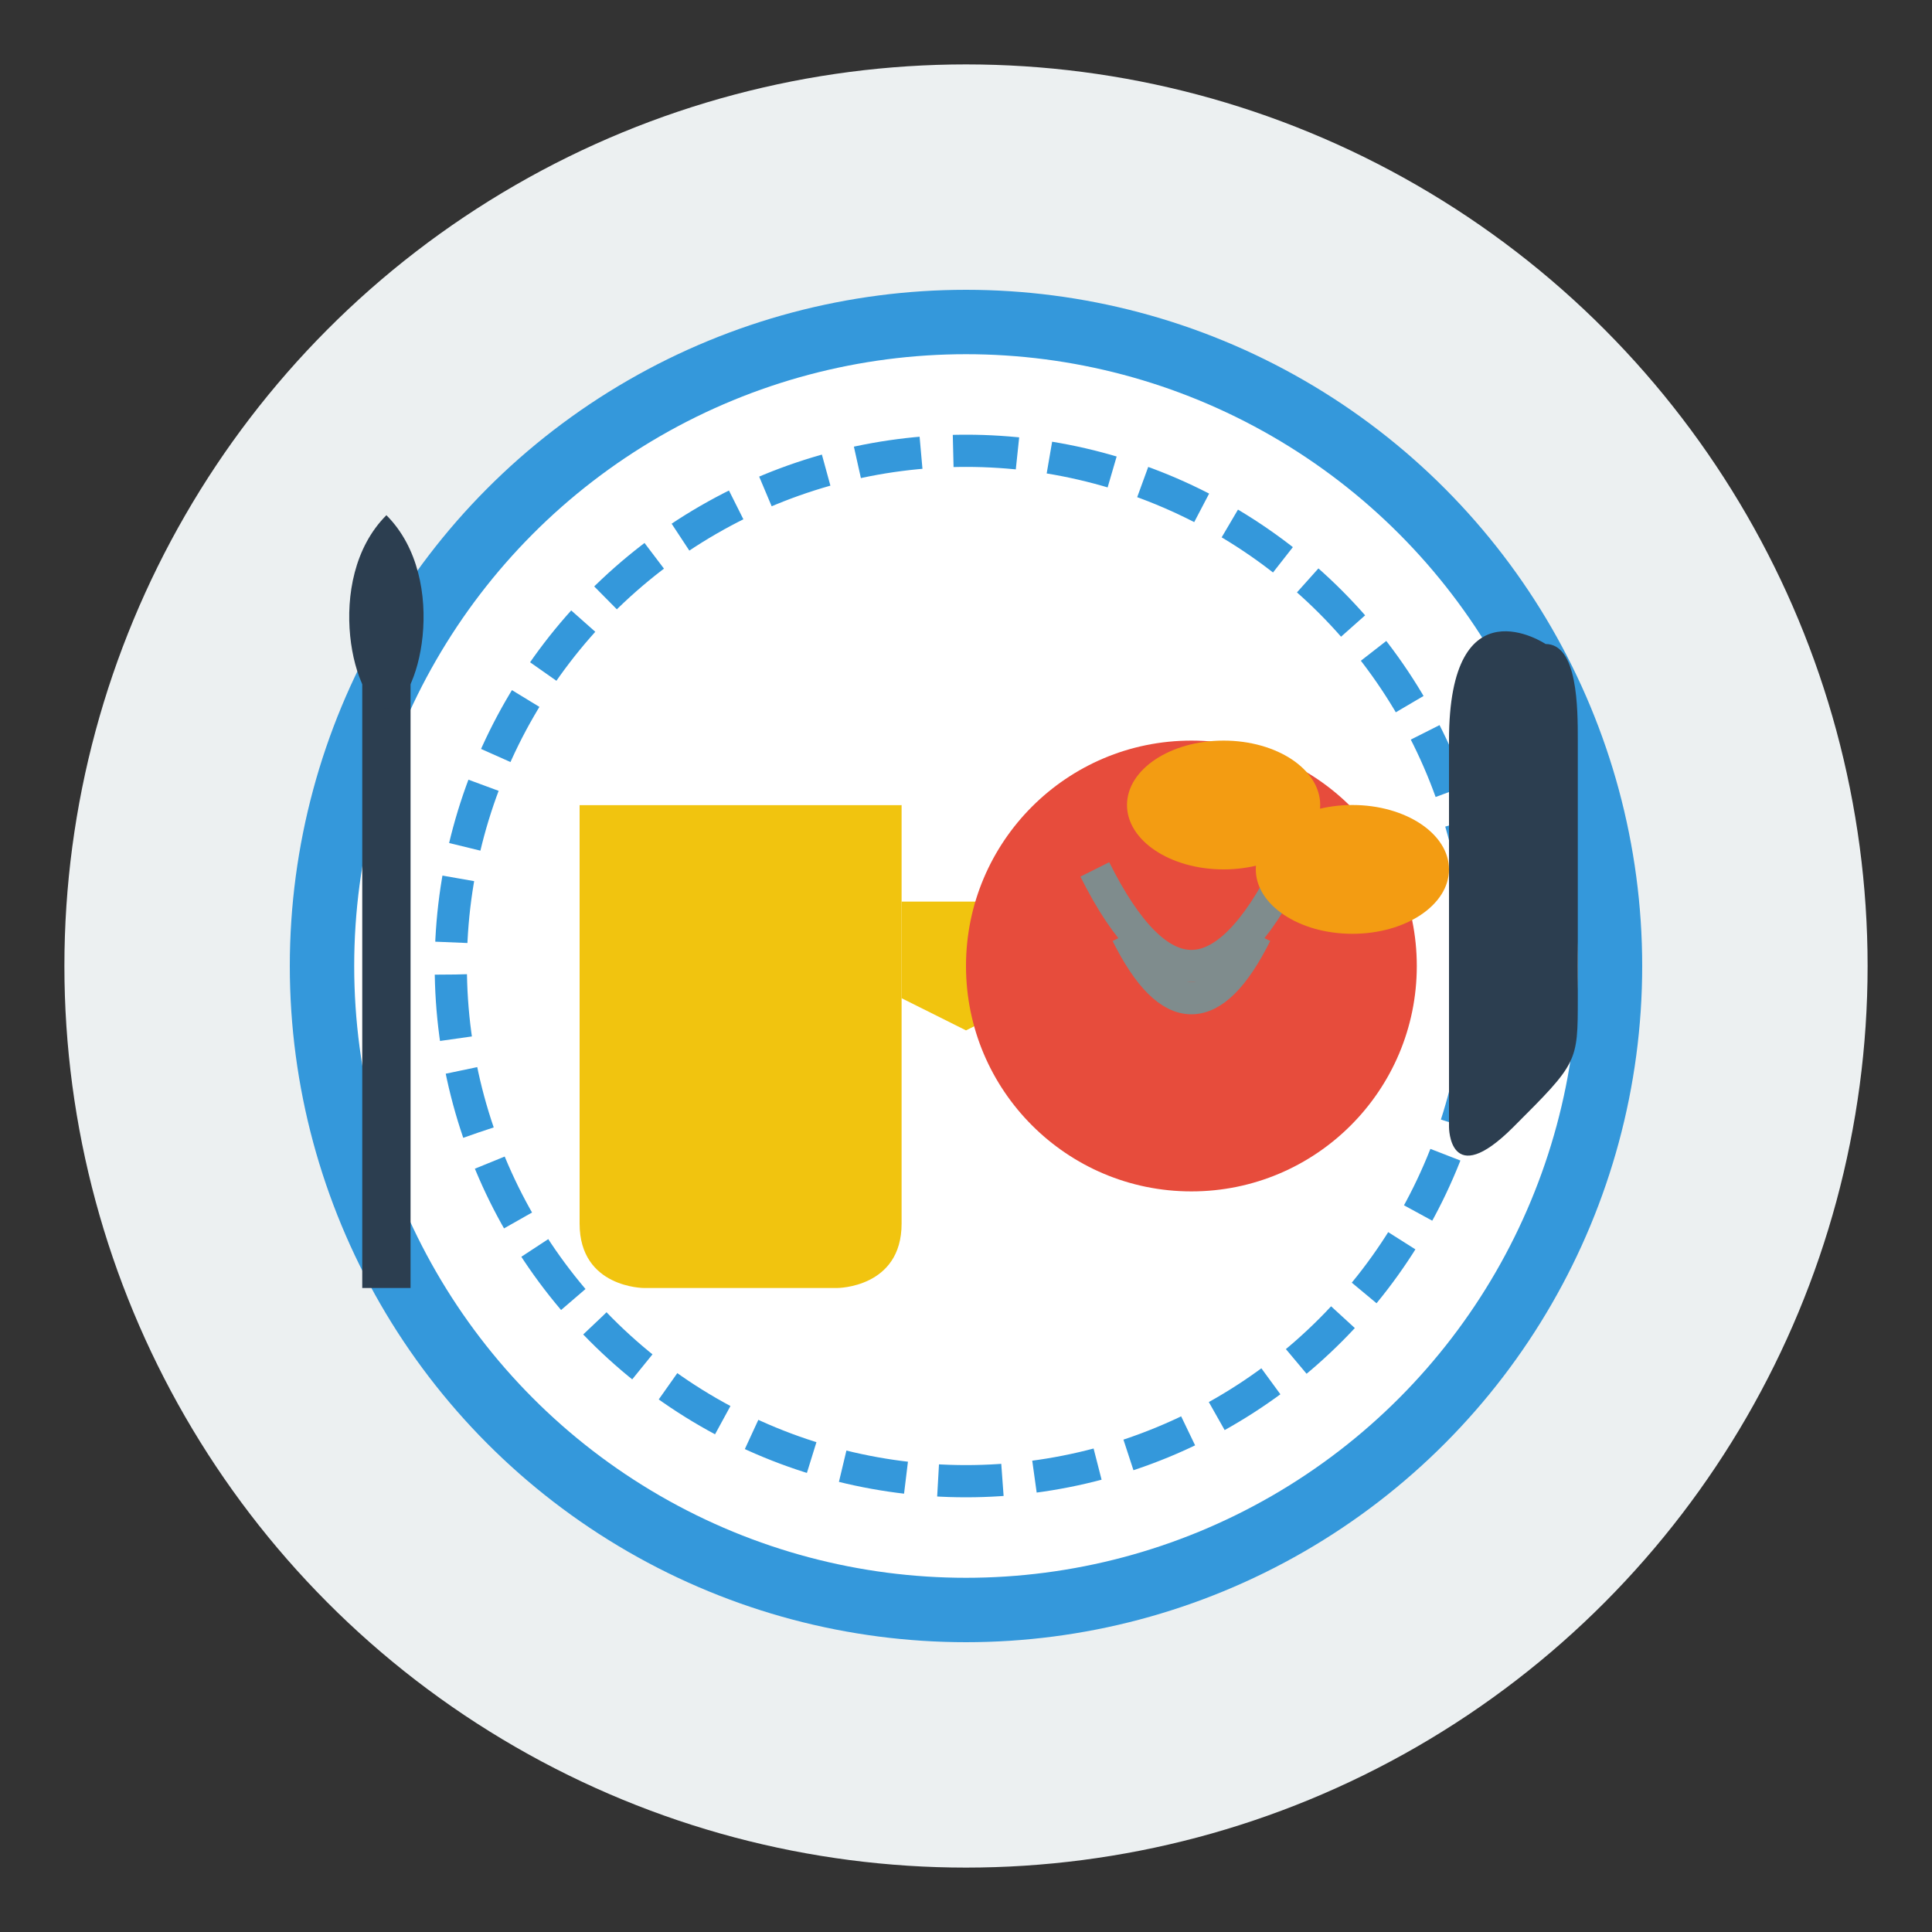
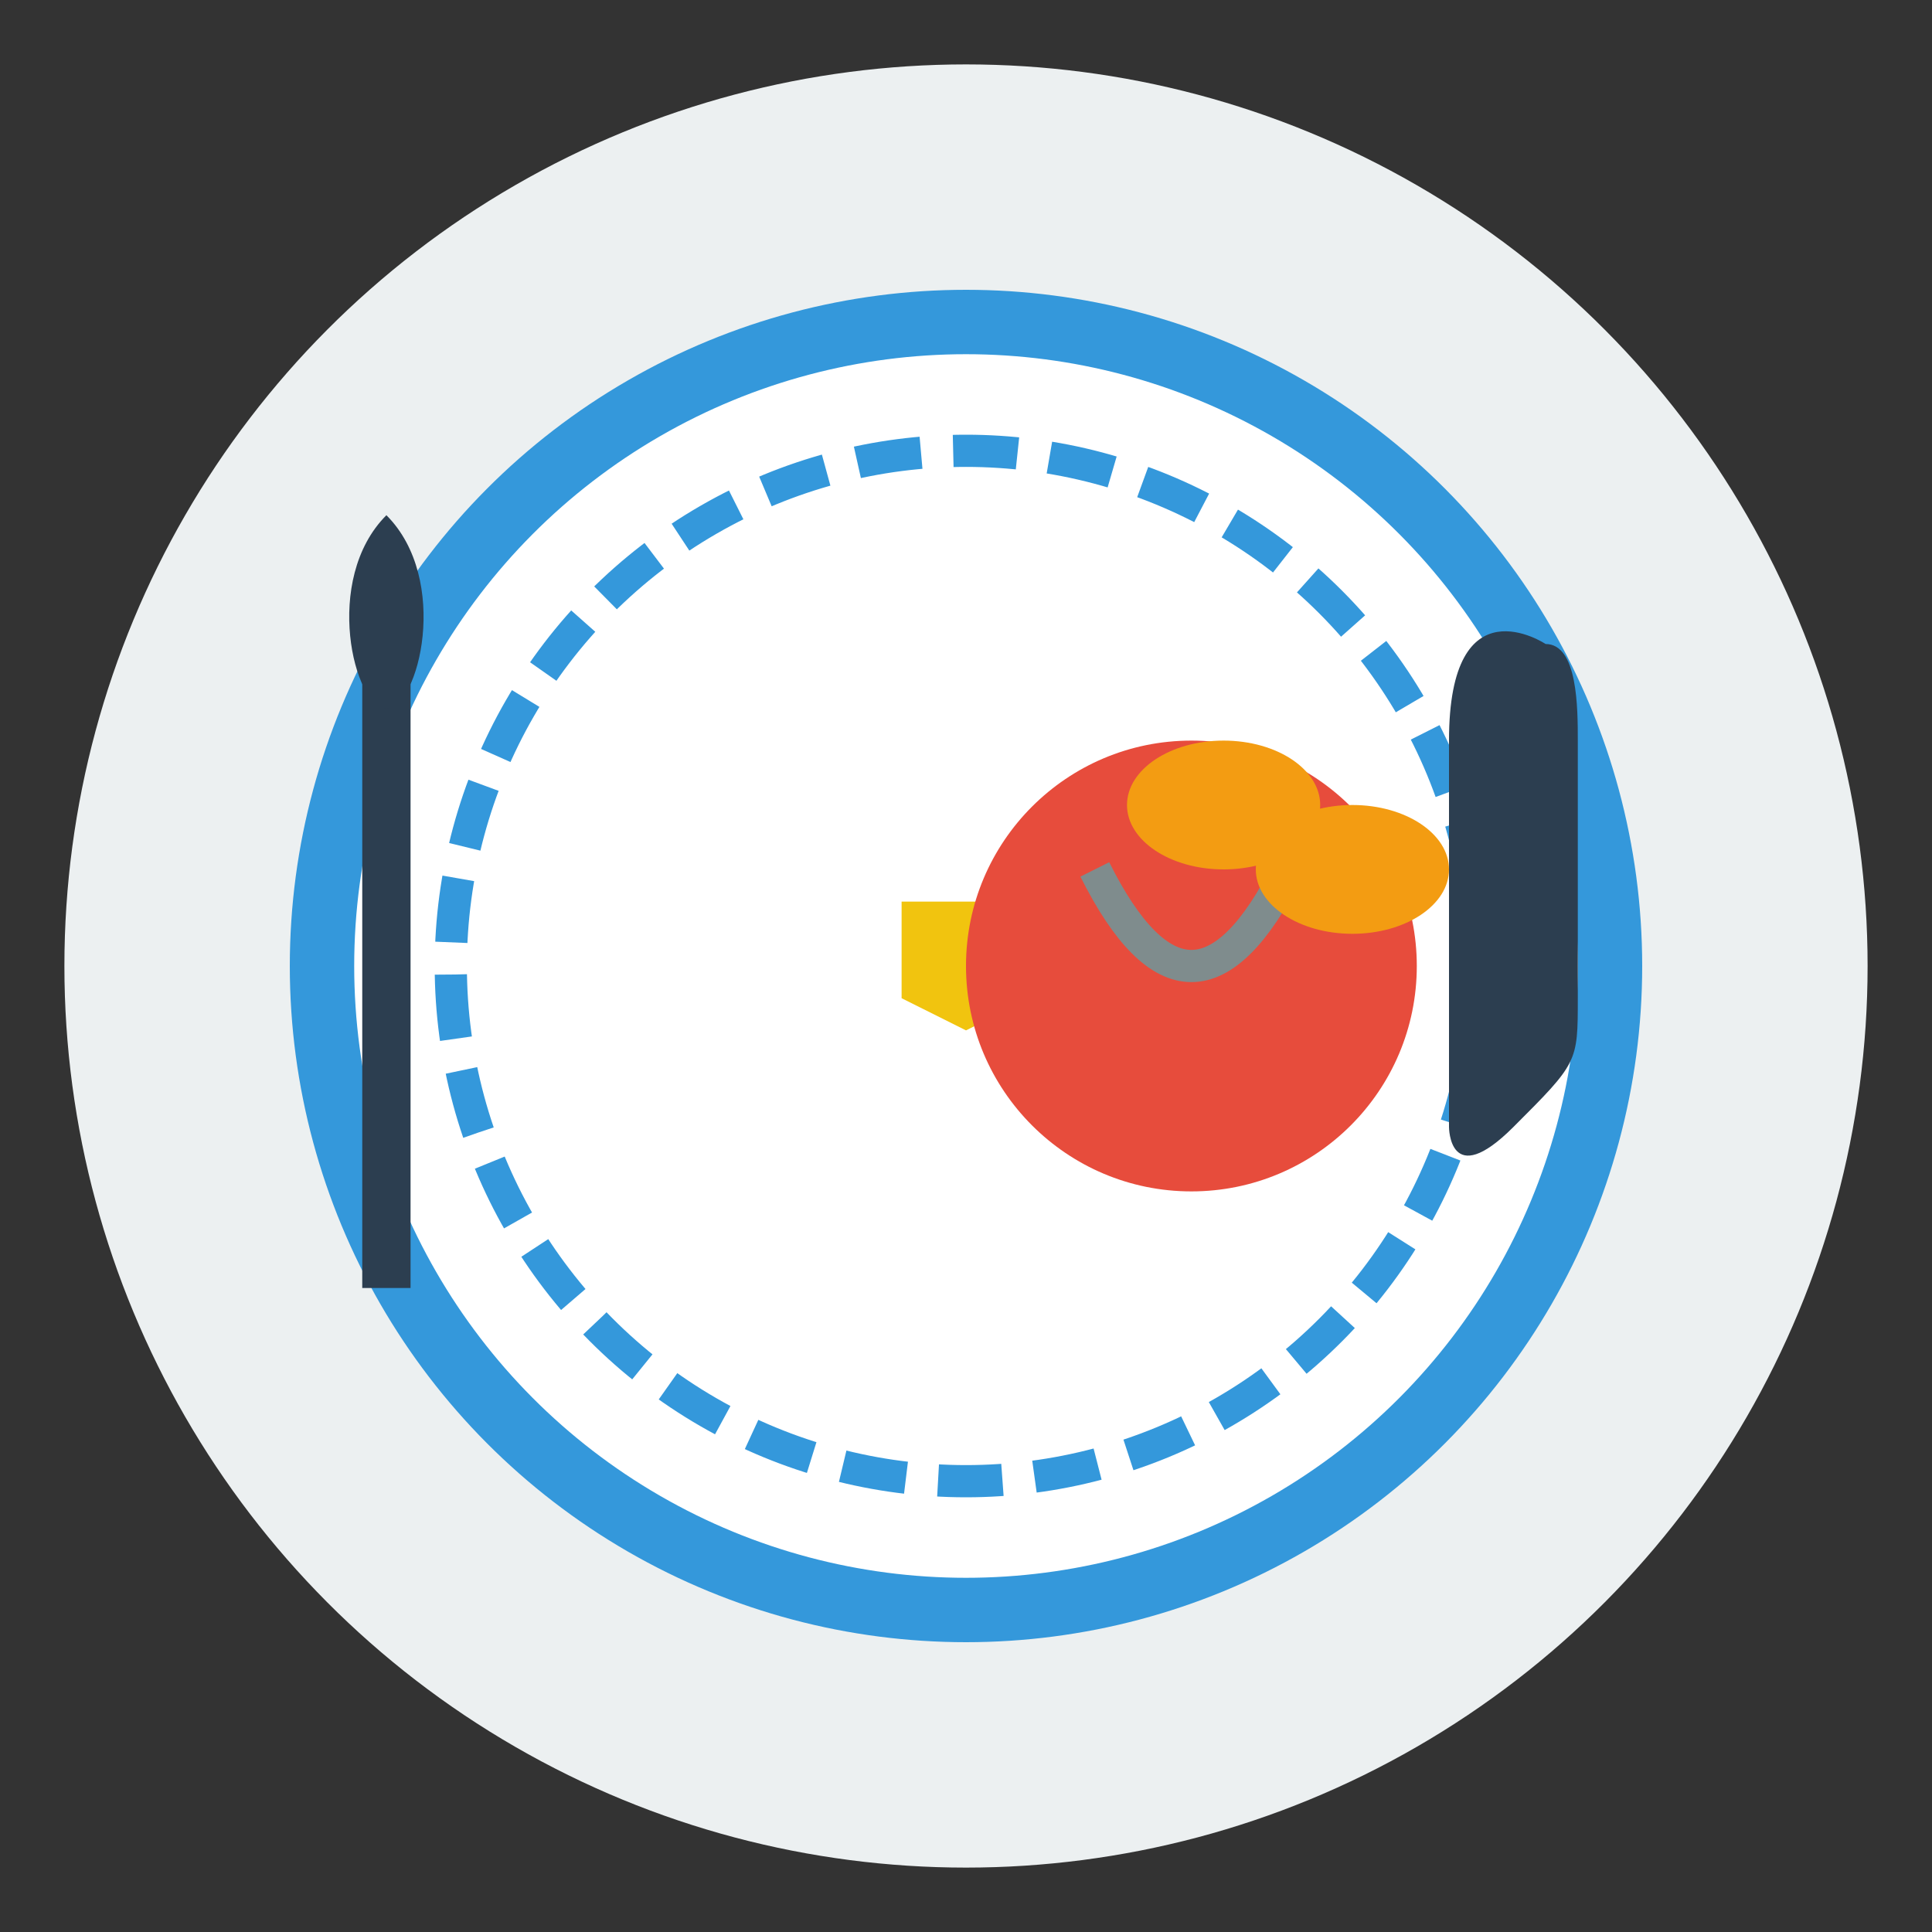
<svg xmlns="http://www.w3.org/2000/svg" width="60" height="60" viewBox="0 0 60 60">
  <rect x="0" y="0" width="60" height="60" fill="#333333" stroke="none" />
  <circle cx="30" cy="30" r="28" fill="#ecf0f1" />
  <circle cx="30" cy="30" r="20" fill="#fff" stroke="#3498db" stroke-width="2" />
  <circle cx="30" cy="30" r="16" fill="none" stroke="#3498db" stroke-width="1" stroke-dasharray="2,1" />
-   <path d="M18,25 L18,38 C18,40 20,40 20,40 L26,40 C26,40 28,40 28,38 L28,25 Z" fill="#f1c40f" />
  <path d="M28,28 L32,28 L32,31 L30,32 L28,31 Z" fill="#f1c40f" />
  <path d="M18,25 C18,25 18,23 20,23 C22,23 24,25 26,23 C28,21 28,25 28,25 Z" fill="#fff" />
  <circle cx="37" cy="30" r="7" fill="#e74c3c" />
  <path d="M34,27 Q37,33 40,27" fill="none" stroke="#7f8c8d" stroke-width="1" />
-   <path d="M35,29 Q37,33 39,29" fill="none" stroke="#7f8c8d" stroke-width="1" />
  <ellipse cx="38" cy="25" rx="3" ry="2" fill="#f39c12" />
  <ellipse cx="42" cy="27" rx="3" ry="2" fill="#f39c12" />
  <path d="M12,20 L12,40" stroke="#2c3e50" stroke-width="1.5" />
  <path d="M12,22 C13,22 14,18 12,16 C10,18 11,22 12,22 Z" fill="#2c3e50" />
  <path d="M48,20 C48,20 45,18 45,23 C45,28 45,35 45,35 C45,35 45,37 47,35 C49,33 49,33 49,31 C49,29 49,24 49,23 C49,22 49,20 48,20 Z" fill="#2c3e50" />
</svg>